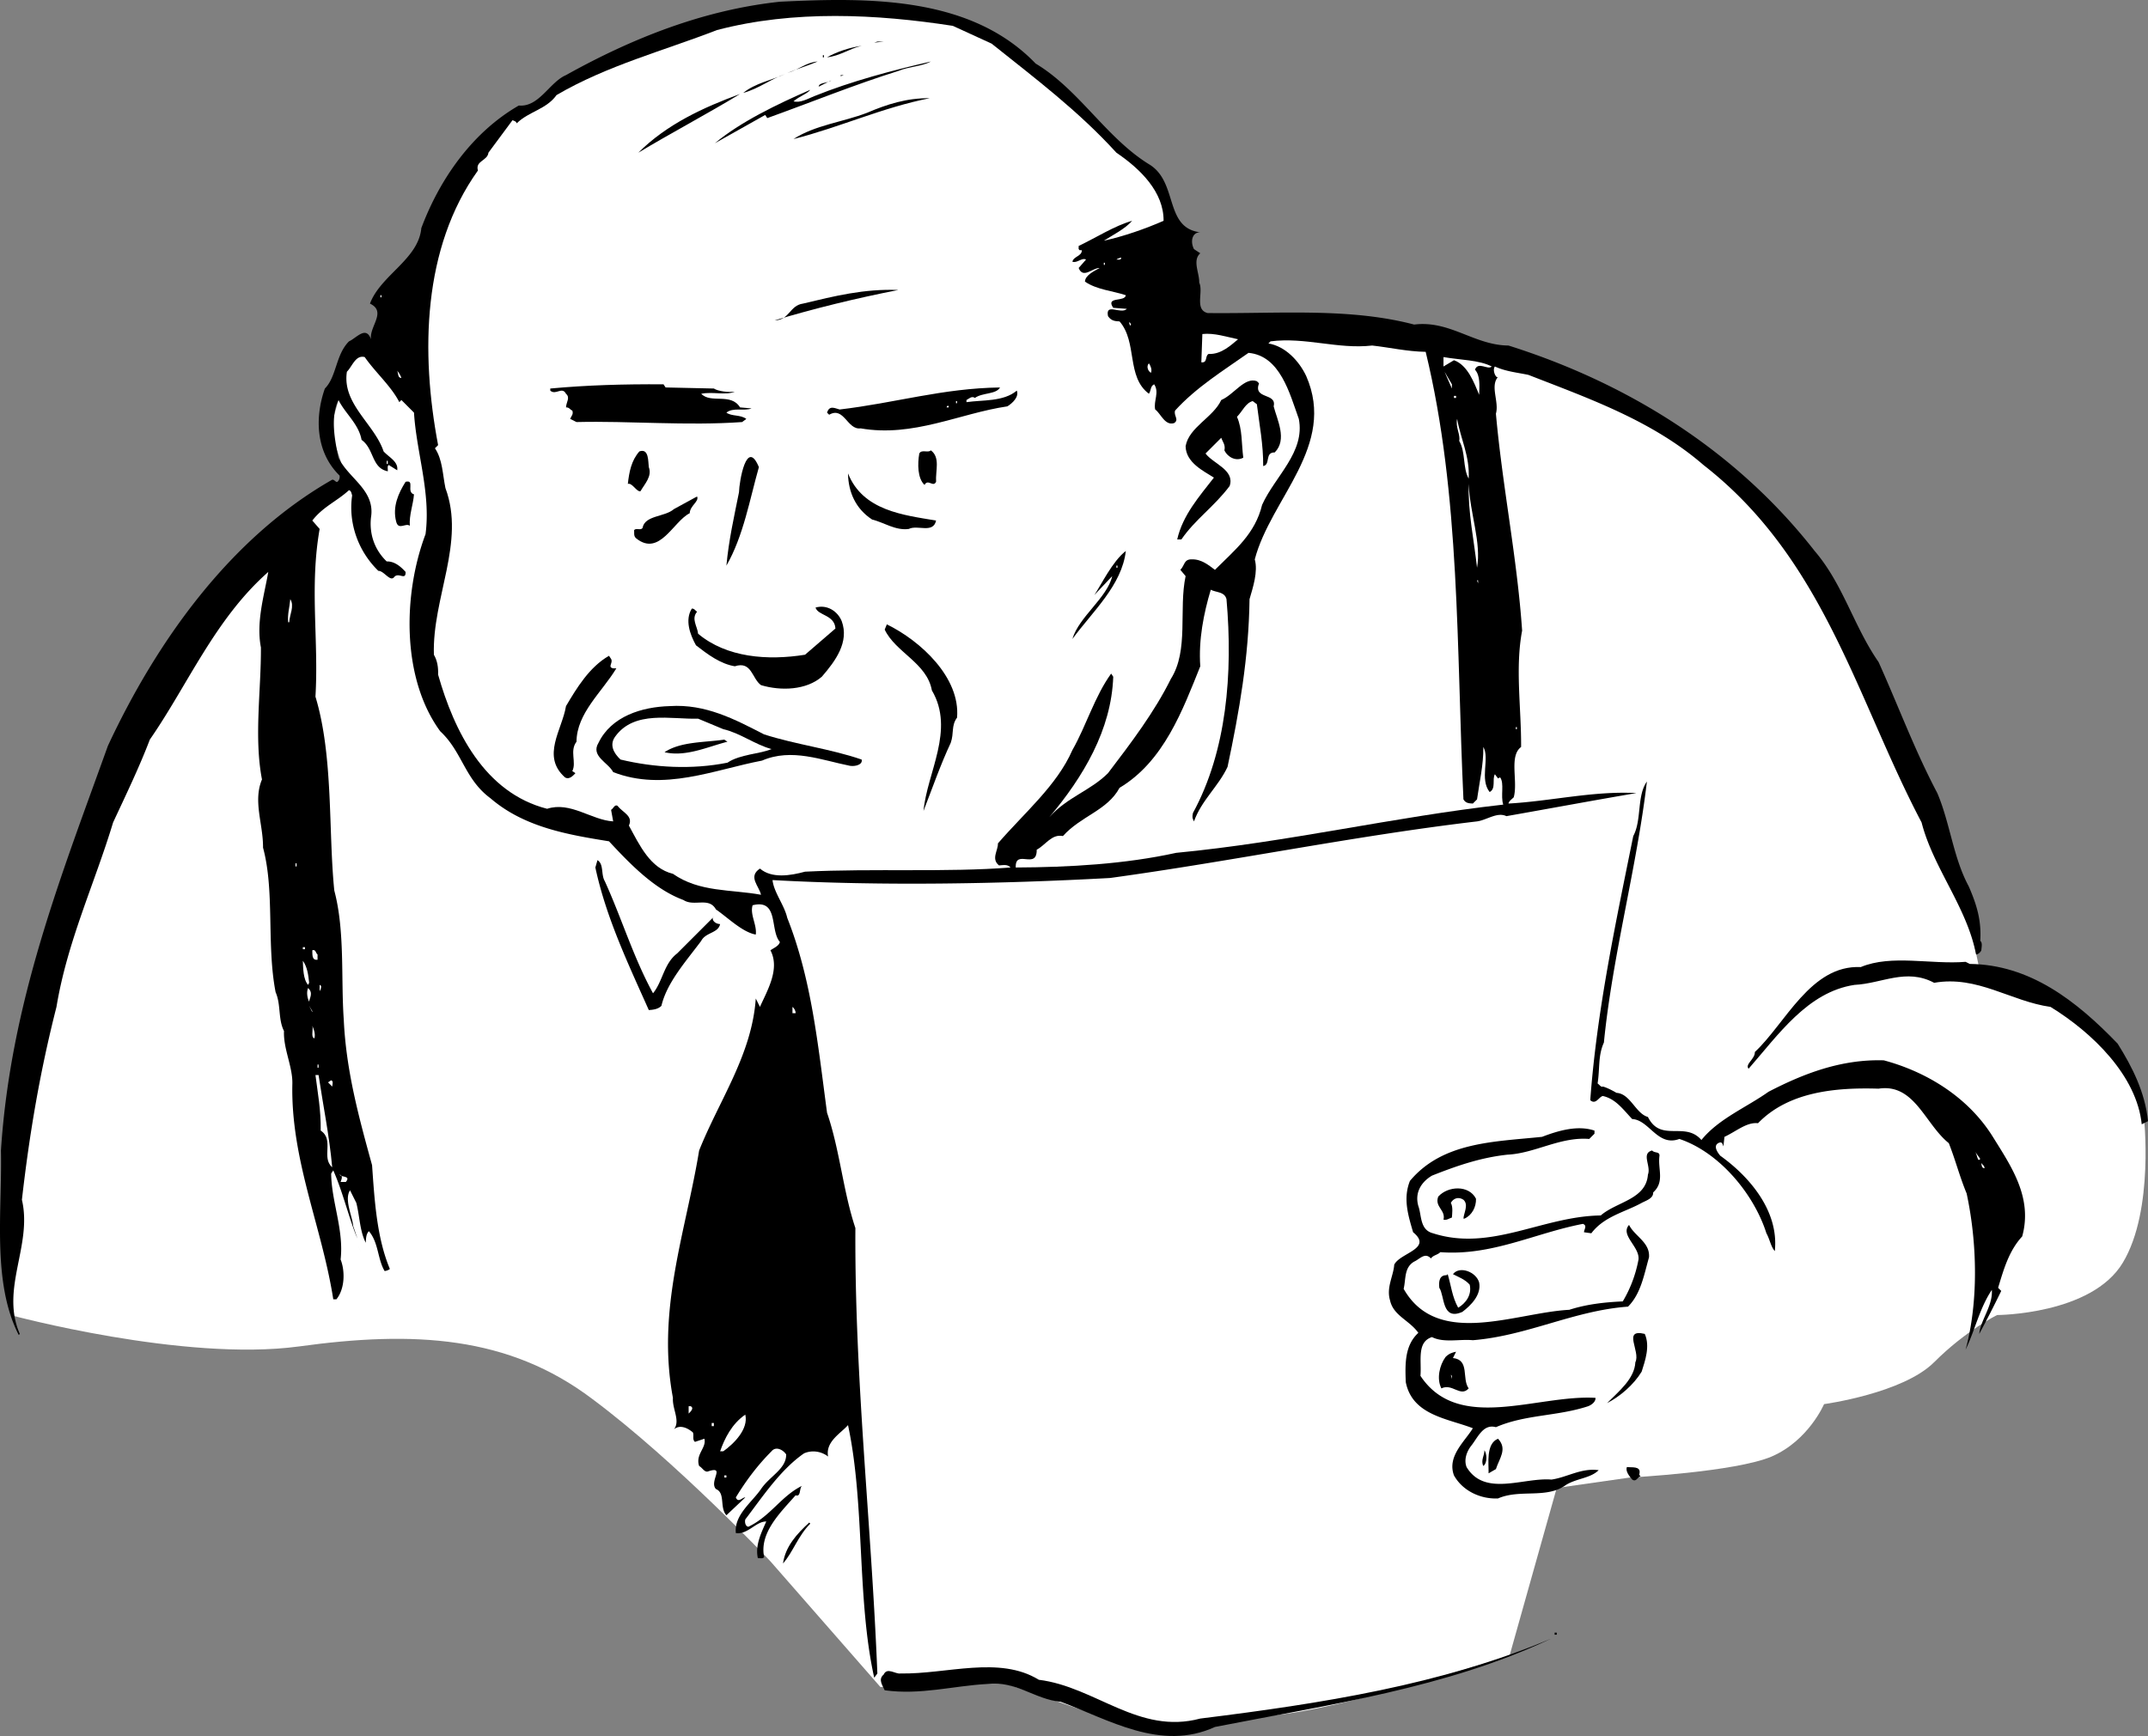
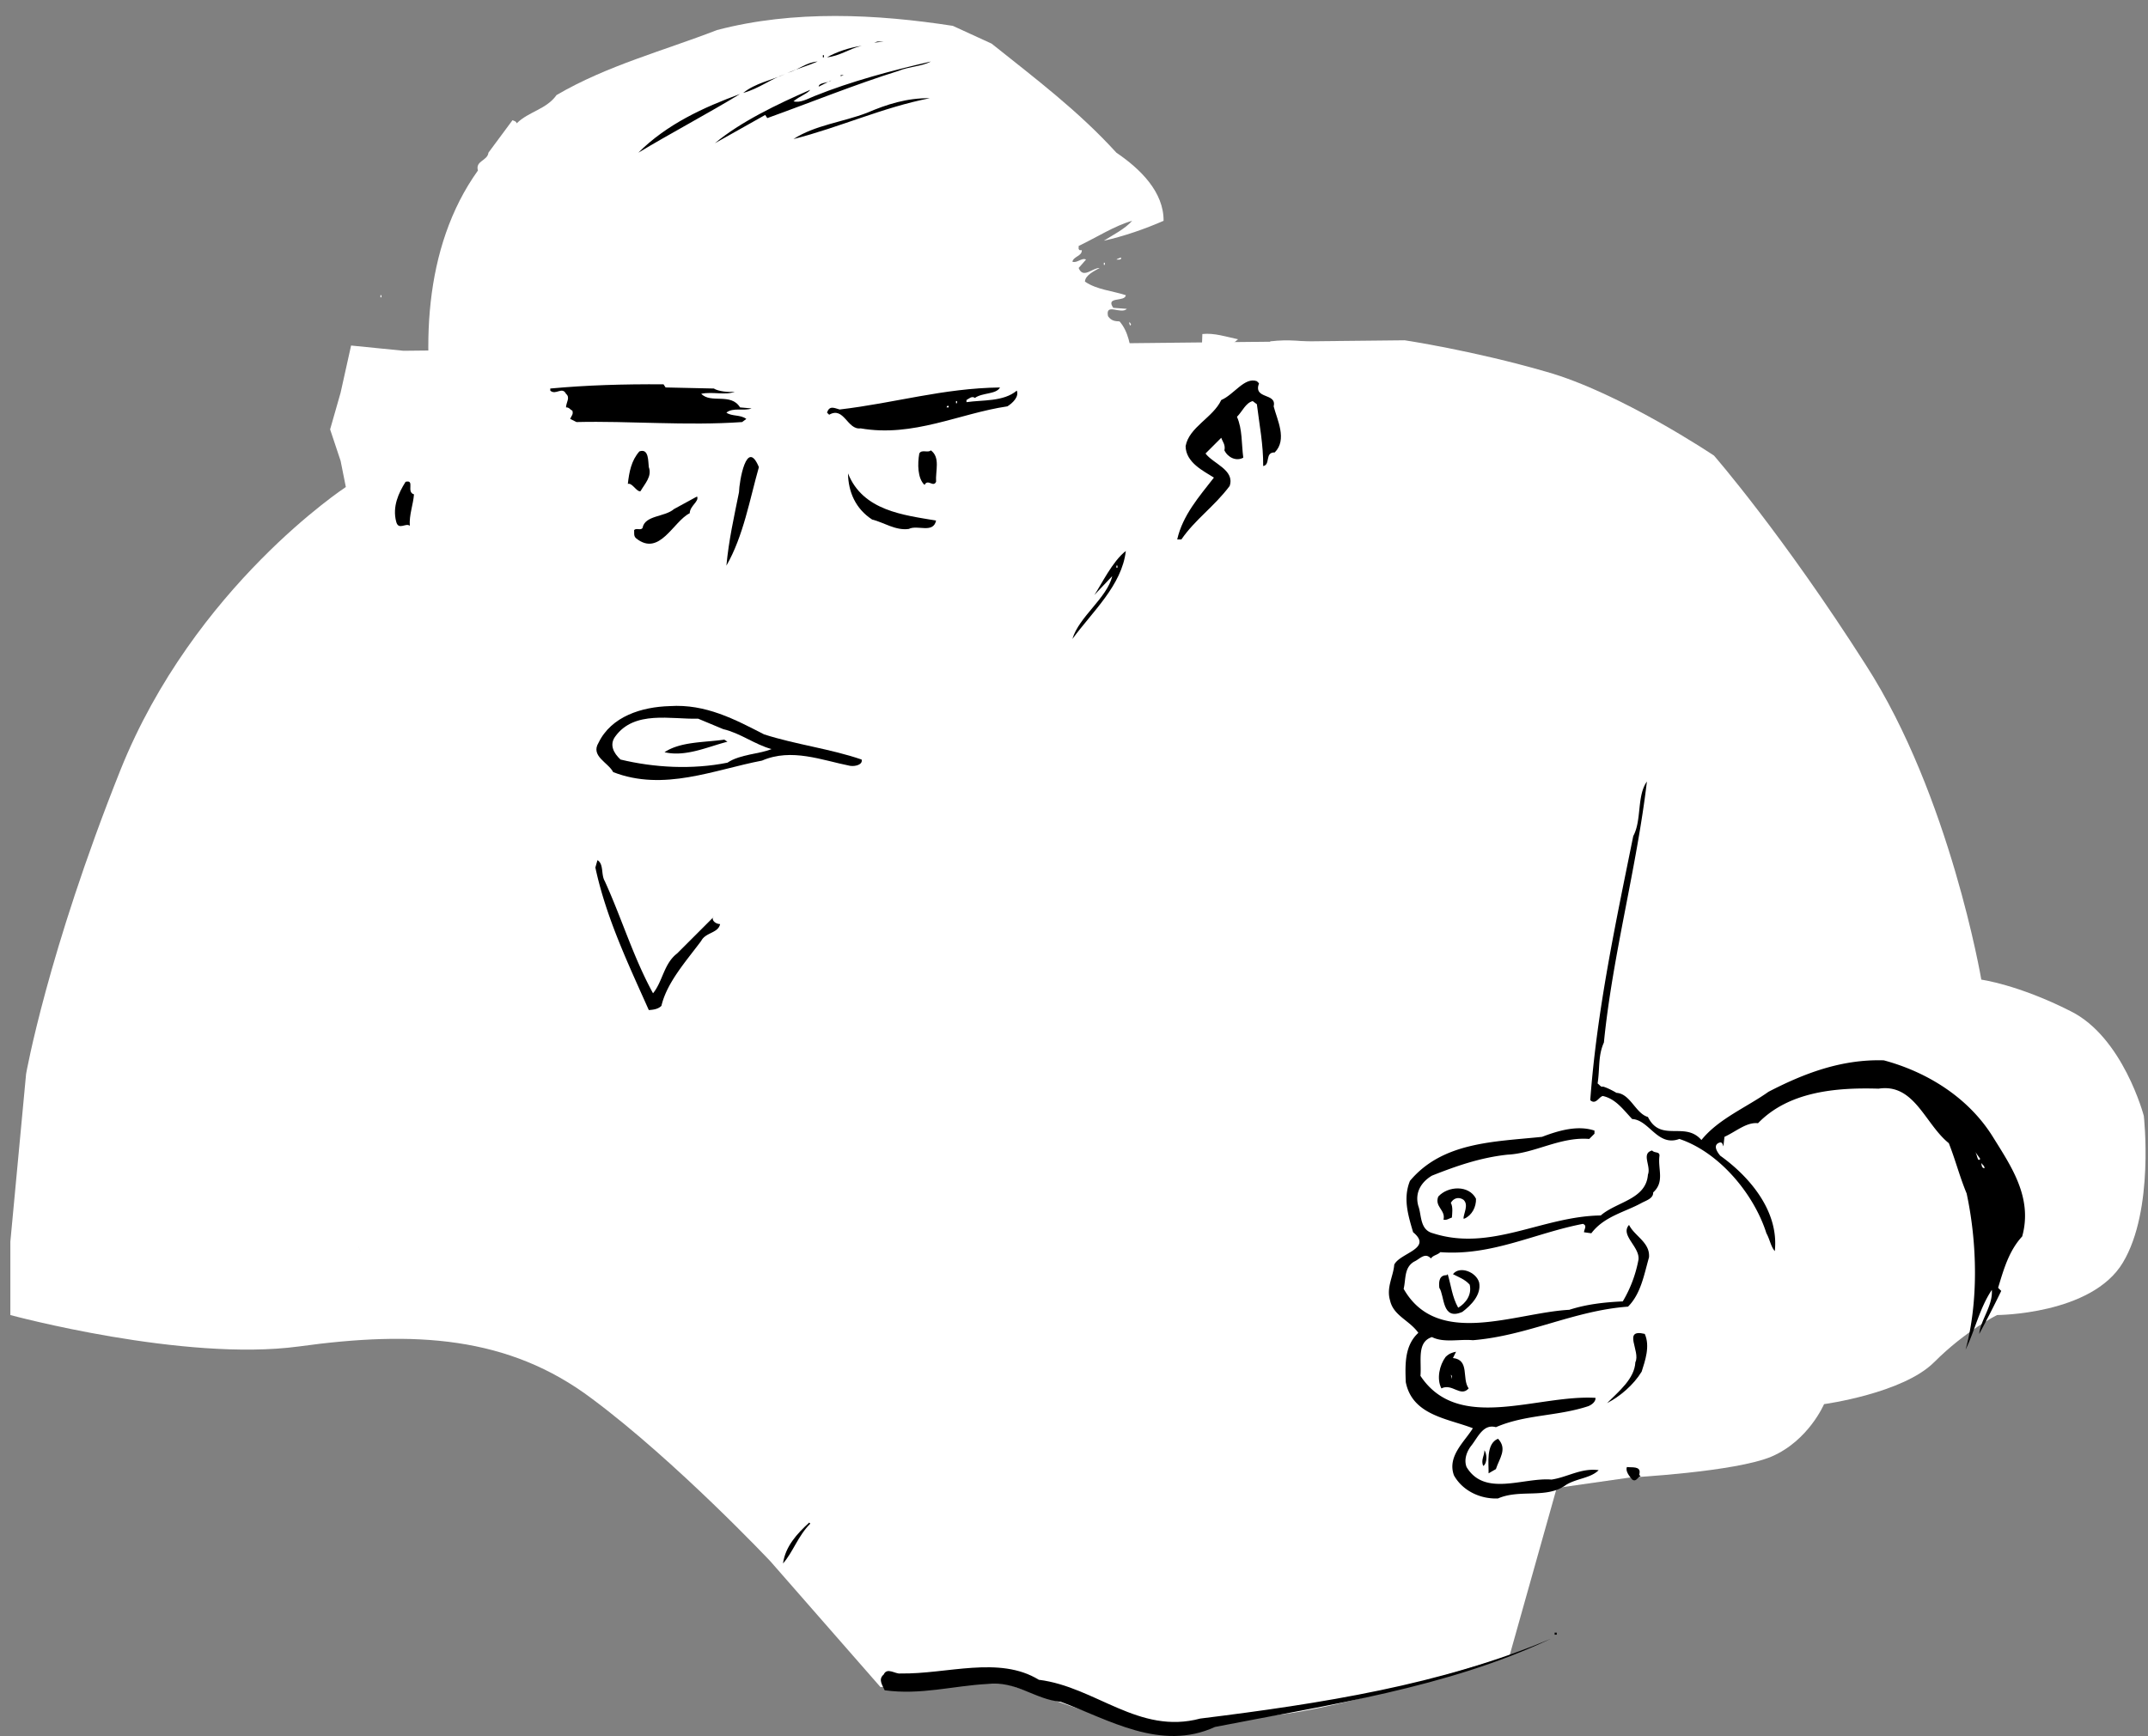
<svg xmlns="http://www.w3.org/2000/svg" width="204.887" height="165.631">
  <rect width="100%" height="100%" fill="#808080" stroke="none" />
  <path fill="#fff" d="m38.488 33.467-5-.5-1 4.5-1 3.5 1 3 .5 2.5s-14.476 9.476-21.5 27c-6.976 17.476-9 29-9 29l-1.5 16v7s16.524 4.476 27.5 3c11.024-1.524 20.024-1.024 28 5 8.024 5.976 17 15.5 17 15.5l10.5 12 10-1 14.5 5s7.524-.524 14.5-1.5c7.024-1.024 21-5.5 21-5.5l4.5-16 7-1s10.024-.524 13.5-2c3.524-1.524 5-5 5-5s7.524-1.024 10.5-4c3.024-3.024 6-4.5 6-4.5s9.024-.024 12-5c3.024-5.024 2-14 2-14s-1.976-7.524-7-10c-4.976-2.524-8.5-3-8.5-3s-2.976-17.524-11-30c-7.976-12.524-14.5-20-14.5-20s-8.976-6.024-16-8c-6.976-2.024-13.5-3-13.5-3l-95.5 1" />
-   <path d="M98.789 6.068c4.125 2.473 6.723 7.075 10.8 9.598 2.825 1.676 1.423 6.078 4.9 6.5-.774-.023-.977.875-.602 1.602l.601.398c-.773.676-.074 1.875-.101 2.8.425.876-.473 2.575.8 2.903 6.825.074 13.528-.527 19.7 1.098 3.425-.426 5.726 1.976 9 2 11.027 3.476 21.527 9.777 29.203 19.601 2.722 3.176 3.722 7.176 6.097 10.598 1.926 4.277 3.426 8.375 5.602 12.5 1.223 2.875 1.523 6.176 3 8.902.723 1.676 1.223 3.176 1.098 5.2.226.175.125.574.101.898-.074.176-.273.375-.5.402-.875-4.527-4.074-8.226-5.199-12.601-6.176-11.723-9.277-25.125-20.8-34.098-4.876-4.226-10.876-6.328-16.7-8.601-1.074-.227-2.176-.325-3.2-.801-.277.375.126 1.176.298 1-.774.875.125 2.375-.2 3.5.625 6.976 2.028 13.777 2.5 20.699-.675 3.578-.074 7.375-.097 11.102-1.176.875-.278 3.273-.703 4.8-.172.176-.473.375-.5.598 4.027-.223 8.125-1.223 12.203-1-3.977.676-8.278 1.477-12.403 2.203-.875-.426-1.875.375-2.8.5-11.672 1.375-23.172 3.774-35 5.399-10.473.574-21.875.773-32.2.199.125 1.176 1.125 2.375 1.403 3.601 2.324 5.875 2.922 12.075 3.797 18.598 1.226 3.578 1.527 7.477 2.703 11-.078 14.477 1.523 28.078 2.097 42.5l-.3.402c-1.672-7.527-.875-16.527-2.5-24.101-.672.777-2.172 1.574-1.899 3-.676-.524-1.574-.625-2.3-.301-2.274 1.578-3.973 4.176-5.598 6.3-.078.278.023.677.297.7 2.125-1.023 3.125-2.922 5.101-3.898-.273.273-.074 1.074-.601.898-1.473 1.676-3.473 3.578-3 5.902-.172.176-.375.075-.598.098-.277-1.223.324-2.422.8-3.5-.976-.023-1.777 1.277-2.902 1.102-.175-1.727 1.528-2.926 2.403-4.2.824-1.226 2.422-1.925 2.398-3.3-.273-.426-.976-.825-1.398-.301-1.375 1.375-2.477 2.875-3.403 4.402.227.574.625-.027.903 0l-1.801 1.7c-.676-.727-.074-2.126-1-2.5-.676-.727.926-2.227-.7-1.7-.374.172-.577-.328-.902-.5-.375-1.125.727-1.726.5-2.601l-.898.3c-.277-.226-.074-.625-.2-.902-.374-.324-1.175-.824-1.8-.297.625-.828-.176-1.926-.102-3-1.574-8.426 1.227-15.828 2.5-23.601 1.926-4.825 5.028-9.125 5.403-14.5l.398.8c.727-1.625 1.926-3.625 1-5.402.324-.223.824-.422.899-.797-.973-1.125-.075-4.125-2.598-3.5-.277.875.426 1.875.3 2.797-1.277-.223-2.675-1.625-3.8-2.398-.676-1.227-2.074-.227-3.102-.899-2.773-1.027-5.074-3.426-7.097-5.601-3.875-.625-8.078-1.325-11.301-4.102-2.477-1.824-2.676-4.422-4.8-6.398-3.677-5.024-3.575-13.024-1.4-18.801.524-3.926-.874-7.824-1.1-11.598l-1.2-1.203-.2.203c-.777-1.527-2.277-2.828-3.3-4.3-.875-.227-1.176.874-1.7 1.398-.476 3.074 2.626 4.976 3.5 7.601.524.575 1.423.973 1.298 1.801l-.797-.5c-.176.074-.078.375-.102.598-1.574-.324-1.273-2.125-2.5-3-.273-1.524-1.574-2.524-2.199-3.801-.777 1.578-.375 3.777 0 5.5.926 1.977 3.523 3.078 3.098 5.703-.172 1.574.328 3.074 1.5 4.2.726-.028 1.328.472 1.8 1 .028.874-.675-.028-1.097.5-.375.472-.977-.626-1.5-.602-1.977-1.926-2.875-4.625-2.5-7.2-.078-.226-.078-.425-.301-.5-1.176 1.075-2.477 1.575-3.5 2.899l.7.8c-.977 5.575-.075 10.575-.4 16 1.723 5.677 1.223 12.876 1.798 18.5 1.027 3.876.625 8.376.902 12.302.223 4.875 1.426 9.273 2.7 13.898.226 3.176.425 6.875 1.698 9.902-.074.075-.273.176-.5.2-.675-1.125-.574-2.727-1.5-3.801-.273.277-.273.676-.3 1.101-.575-1.125-.575-2.527-.899-3.8l-.601-1.2c-.575.875.226 2.473.3 3.399l.403 1.199c-.778-1.824-1.375-4.422-2.301-6.5l-.2.3c.024 2.677 1.223 5.376.9 8.2.425 1.078.425 2.777-.4 3.8h-.3c-1.074-6.925-4.074-13.323-3.902-20.597.027-1.625-.875-3.328-.797-5-.578-1.125-.278-2.527-.801-3.703-.875-4.523-.074-9.625-1.2-13.797.024-2.226-.976-4.426-.1-6.5-.774-4.027-.075-8.527-.102-12.601-.473-2.426.328-5.024.703-7.2-5.078 4.473-7.676 10.774-11.301 16-.977 2.575-2.277 5.274-3.5 7.899-1.777 5.875-4.375 11.375-5.402 17.601-1.575 6.176-2.575 12.075-3.297 18.399 1.023 4.375-2.078 8.476-.203 12.8l-.098.102c-2.574-5.027-1.574-11.828-1.7-17.601.923-14.125 5.723-26.125 10.2-38.602 4.625-9.922 11.625-19.824 21.398-25.398.227-.024.325.273.5.199a.619.619 0 0 0 .2-.598c-2.274-2.226-2.375-5.527-1.399-8.3 1.125-1.126 1.024-3.227 2.301-4.5.723-.325 1.625-1.528 2.098-.2-.172-1.226 1.527-2.625-.098-3.402 1.023-2.723 4.625-4.223 4.898-7.2 1.727-4.624 4.825-9.124 9.301-11.699 1.926.176 2.926-2.226 4.5-2.902 6.324-3.523 13.125-6.223 20.399-7 8.527-.422 18.226-.523 24.402 5.902" />
  <path fill="#fff" d="M94.59 4.166c4.222 3.375 8.222 6.375 11.898 10.402 2.324 1.575 4.524 3.774 4.5 6.5-1.773.774-3.773 1.473-5.699 1.899.824-.524 2.023-1.125 2.7-1.899-1.677.473-3.376 1.575-5.102 2.399.027.176-.075.277.101.402h.2c.027.574-.774.574-.899 1.098.426.176.926-.426 1.3-.2l-.702.801c.425 1.075 1.328-.027 2 0-.473.274-1.375.676-1.399 1.301 1.125.774 2.625.875 3.899 1.297-.075.676-1.973.078-1.2 1.203l1.301.098c-.574.574-2.074-.625-1.8.699.324.477.726.477 1.101.5 1.723 1.977.625 5.277 2.8 6.902.223-.324.126-.726.5-.902.524.777-.077 1.578.098 2.402.528.375.926 1.575 1.801 1.301.524-.328-.074-.726.102-1.203 2.023-2.223 4.625-3.824 7-5.5 3.023.277 3.922 3.875 4.797 6.3.625 3.177-2.274 5.477-3.5 8.2-.672 2.777-2.575 4.277-4.5 6.203-.575-.426-1.274-1.027-2.2-1-.773-.027-.675.574-1.097 1l.5.598c-.676 3.176.324 7.074-1.403 9.8-1.574 3.176-3.773 6.075-6 9-1.675 1.676-3.875 2.274-5.597 4.2 3.222-3.824 5.922-8.324 6.097-13.399l-.199-.3c-1.574 2.175-2.375 4.976-3.699 7.3-1.477 3.375-4.574 5.973-7.102 8.899.028.676-.675 1.476.102 2.101.426-.027.824-.125 1.098.2-6.075.476-13.075.074-19.598.398-1.375.375-3.176.676-4.3-.297-1.177.774-.075 1.672.1 2.5-2.874-.527-5.874-.226-8.402-2-2.175-.527-3.175-2.726-4.199-4.601.426-.926-.574-1.227-1.101-1.899-.274-.125-.375.274-.598.399l.2 1.101c-2.075-.125-4.075-1.926-6.302-1.203-5.972-1.523-8.875-7.422-10.398-12.797.023-.726-.074-1.328-.402-1.902-.172-5.426 3.027-10.723 1.101-15.899-.273-1.324-.273-2.726-1-3.8l.301-.301c-1.676-8.824-1.477-18.824 3.8-26.2-.277-.925.923-.925 1-1.699l2.298-3.101c.125.074.328.074.402.3 1.125-1.124 2.824-1.324 3.8-2.699 4.825-2.824 10.223-4.226 15.298-6.199 7.328-1.926 15.226-1.527 22.5-.402l3.703 1.699" />
  <path d="m83.387 4.068.3-.101h.602zm-1.2.302c-1.175.273-2.074.972-3.3 1.097.925-.524 2.125-.926 3.3-1.098m-3.699.899h.102v.199h-.102v-.2m-.5.603c-.875.374-1.875.671-2.898 1.097 1.125-.324 1.824-1.024 2.898-1.098m10.801.001c-.875.472-2.074.472-3.102.898-4.074 1.273-8.273 2.976-12.5 4.5l-.199-.301-4.8 2.699c2.425-2.023 5.925-3.723 9.101-5.098-.277.375-.977.575-1.602 1.098.625.176 1.325-.223 2-.5 3.528-1.422 7.325-2.422 11.102-3.297M70.887 8.87c1.125-.927 2.726-1.227 4-1.802-1.375.473-2.473 1.375-4 1.801m9.3-1.601v-.102h.301zm-2.097 1c.023-.426.922-.325 1.199-.602l-1.2.602m-7.499.699c-3.078 1.875-6.676 3.777-9.703 5.601 2.726-2.726 6.226-4.324 9.703-5.601m18.097.403c-4.472.874-8.574 2.773-13 3.898 2.028-1.325 4.727-1.625 7-2.5 1.926-.825 3.825-1.426 6-1.399" />
  <path fill="#fff" d="M106.887 24.568c.125.075.027.176-.098.2h-.3c.124-.125.323-.125.398-.2m-1.598.5h.098v.2h-.098v-.2" />
-   <path d="M85.687 27.666c-3.972.777-8.074 1.777-11.8 2.902 1.425-.027 1.425-1.425 2.703-1.601 3.023-.723 5.824-1.426 9.097-1.301" />
  <path fill="#fff" d="M36.289 28.166h.098v.203h-.098v-.203m71.598 2.801-.098.101-.102-.3c.125-.024.125.074.2.199m10.203 1.403c-.578.472-1.578 1.472-2.801 1.398-.375.175-.074.875-.7.8l.098-2.699c1.125-.125 2.325.274 3.403.5m12.797.598c1.625.176 3.328.574 5.101.601 3.324 13.676 2.926 28.375 3.602 42.7.222.375.523.375.898.398l.399-.398c.226-1.625.625-3.325.601-5 .625 1.074-.375 3.074.602 4.3.625-.324.222-1.226.5-1.699l.297.399.203-.102c.422.578.023 1.777.297 2.602-10.473 1.175-20.473 3.574-31.2 4.601-4.875 1.074-10.175 1.375-15.3 1.399-.075-1.825 2.027.273 2-1.7.828-.425 1.425-1.527 2.5-1.3 1.726-1.926 4.226-2.426 5.402-4.602 4.223-2.523 6.023-7.422 7.7-11.598-.177-2.527.323-5.027 1-7.3.523.273 1.323.175 1.5.898.624 7.078.023 14.477-3.2 20.402-.074.375-.074.473.098.801.726-2.027 2.328-3.328 3.203-5.203 1.125-5.324 2.023-10.422 2.097-16 .325-1.125.825-2.625.5-3.797 1.528-5.828 7.825-10.828 4.903-17.5-.676-1.426-1.977-2.828-3.602-3.101l.2-.2c3.324-.425 6.425.774 9.699.399m11.402 2c-.375.375-1.277-.524-1.602.3.528.575.426 1.575.403 2.399-.477-1.125-1.078-2.824-2.403-3.297l-1 .598v-.899c1.528.274 3.426.274 4.602.899m-32.5.601c-.277-.125-.477-.625-.2-.902.126.176.325.578.2.902m-71.5.5c-.375-.027-.277-.425-.402-.699.226.274.328.473.402.7m100.199.999-.699-1.601.7 1.199zm0 0" />
  <path d="M120.09 36.568c-.578 1.575 1.722.875 1.398 2.2.324 1.273 1.324 3.175.102 4.398-.977-.023-.375 1.176-1.102 1.3.024-2.023-.375-4.023-.601-5.898l-.399-.3c-.676.175-.976.976-1.5 1.5.524 1.175.426 2.574.602 3.898-.676.375-1.477-.023-1.801-.7.125-.523-.176-.823-.3-1.198l-1.5 1.5c.726.976 2.823 1.574 2.3 3.101-1.477 1.973-3.277 3.172-4.602 5.098h-.398c.523-2.324 2.125-4.125 3.5-5.899-.977-.625-2.676-1.425-2.7-3 .325-1.824 2.626-2.726 3.4-4.402 1.226-.523 2.226-2.223 3.398-1.797l.203.2m-52 .499c.422.274 1.422.375 2 .301-.875.375-2.078-.027-3.203.2.925.972 2.828-.126 3.703 1.3l1.097.098c-.675.277-1.773-.125-2.398.402.523.375 1.324.172 1.898.598l-.398.3c-5.277.376-10.777-.124-15.8 0l-.602-.3c.125-.324.328-.426.203-.801-.176-.023-.278-.324-.602-.297.024-.527.426-.926 0-1.3-.375-.727-.976.175-1.5-.301v-.2c3.524-.324 6.926-.425 10.801-.402l.2.3 4.6.102m27.298-.101c-.375.676-1.672.476-2.399 1-.273-.223-.574.074-.8.199v.203c1.527-.226 3.527-.027 4.8-1.101.227.574-.375 1.175-.898 1.5-4.578.675-8.977 2.976-14 2.101-1.278.172-1.578-2.125-3-1.3l-.203-.2c.226-.726.726-.426 1.203-.3 5.324-.626 9.824-2.028 15.297-2.102" />
  <path fill="#fff" d="M138.687 37.768h.2v.199h-.2v-.2m-47.5.501h.102v.199h-.102v-.2m-.699.603h-.199c.023-.126.125-.227.2-.102v.101m49.601 6.797c-.578-1.023-.278-2.523-.903-3.598.125-.625-.375-1.324-.199-2.101.324 1.875 1.227 3.574 1.102 5.699" />
  <path d="M89.289 45.967c-.277.574-.777-.324-1.102.3-.675-.624-.675-2.023-.5-3 .227-.425.825-.023 1.102-.3.926.676.426 1.976.5 3m-27.402-1.399c.328.875-.375 1.575-.797 2.301-.375.074-.778-.828-1.203-.703.125-1.125.328-2.223 1.101-3.098.926-.324.824.973.899 1.5m10.5 0c-.875 3.075-1.473 6.575-3.098 9.399.223-2.426.723-4.625 1.2-7 .023-1.024.726-5.223 1.898-2.399" />
-   <path fill="#fff" d="M36.887 43.967h.101v.3h-.101v-.3" />
  <path d="M89.289 49.666c-.277 1.277-1.777.375-2.602.8-1.273.177-2.375-.624-3.5-.898-1.574-1.027-2.273-2.625-2.3-4.402 1.425 3.578 5.328 3.977 8.402 4.5m-49.801-2.5c-.074.977-.476 1.977-.398 3-.375-.324-1.078.477-1.301-.398-.375-1.426.223-2.727.898-3.801.926-.223.028.976.801 1.199" />
  <path fill="#fff" d="M140.887 54.166c-.274-2.523-.875-5.324-.797-8 .125 2.875 1.222 5.578.797 8" />
  <path d="M65.789 48.967c-1.574.777-2.875 4.176-5.102 2.402-.273-.226-.175-.527-.199-.8.227-.227.625.074.801-.2.223-1.226 2.125-1.027 3-1.8l2.2-1.2c.226.473-.677.875-.7 1.598m41.598 3.601c-.375 3.274-3.172 5.774-5.098 8.399.625-2.125 3.324-3.926 3.8-6l-1.702 1.8c.625-.925 1.726-3.226 3-4.199" />
  <path fill="#fff" d="M106.488 53.967h.102v.199h-.102v-.2m34.5 1.7-.101-.297h.101zM27.59 59.37h-.102c-.074-.829.125-1.329.2-2.204.425.676-.075 1.477-.098 2.203" />
-   <path d="M80.289 59.268c.723 1.976-.574 3.773-1.902 5.3-1.473 1.274-3.875 1.375-5.797.801-.875-.625-.875-2.328-2.5-1.8-1.375-.227-2.578-1.126-3.703-2-.575-1.028-1.075-2.426-.399-3.5.227-.028.324.175.5.3-.574.672.024 1.375.102 2.098 2.722 2.277 6.625 2.574 10.199 2l2.898-2.5c-.074-1.324-1.675-1.223-1.898-2 1.125-.324 2.125.375 2.5 1.3m11 9.2c-.574.777-.277 1.476-.602 2.402-.972 2.074-1.773 4.375-2.597 6.5.324-3.625 3.023-7.726.797-11.5-.473-2.625-3.473-3.625-4.5-5.8l.203-.5c3.222 1.574 7.023 5.074 6.699 8.898m-33-5.597c.223.374-.375.773.2.898h.3c-1.375 2.273-3.777 4.273-3.8 7-.677.875.023 1.976-.4 2.8l.298.2c-.172.175-.575.675-1 .398-2.274-2.023-.274-4.523.101-6.797 1.024-1.726 2.227-3.726 4.102-4.8l.199.3" />
  <path fill="#fff" d="m141.289 62.87.098.296-.098-.297" />
  <path d="M72.887 70.068c3.027.973 6.328 1.375 9.3 2.399.125.476-.574.676-1.097.601-2.676-.527-5.578-1.726-8.403-.5-4.574.875-9.375 2.973-14.199 1.098-.476-.922-2.176-1.523-1.398-2.797 1.222-2.527 4.125-3.426 6.797-3.5 3.425-.226 6.226 1.274 9 2.7" />
  <path fill="#fff" d="M68.988 69.568c1.625.375 3.024 1.473 4.602 1.899-1.078.476-2.977.476-4.203 1.3-3.375.676-6.973.477-10.2-.3-.675-.625-1.074-1.426-.5-2.2 1.825-2.523 5.325-1.624 7.903-1.699l2.398 1m75.602-.198h.097v.198h-.097v-.199" />
  <path d="M69.387 70.768c-1.875.476-3.973 1.476-6 1 1.527-1.024 3.828-.926 5.703-1.2l.297.2m87.703 3.8c-.977 8.274-3.278 16.575-4.102 24.899-.574 1.277-.375 2.476-.601 3.902.226.172.328.375.5.297.328.078.925.375 1.3.602 1.325.074 1.825 1.976 3 2.3 1.227 2.473 3.528.375 5.102 2.2 1.625-2.024 4.324-3.125 6.398-4.602 3.325-1.723 6.926-3.125 11-3 4.028 1.078 8.028 3.477 10.403 7.3 1.722 2.778 3.824 5.778 2.797 9.5-1.274 1.376-1.774 3.177-2.297 4.903l.297.297a103.54 103.54 0 0 1-2.098 4.102c.125-1.325 1.324-2.727 1.2-4.2-1.177 1.774-1.575 3.774-2.5 5.7 1.226-4.524 1.124-10.125.1-14.899-.675-1.625-1.077-3.226-1.702-4.8-2.274-1.825-3.274-5.727-6.7-5.2-4.074-.125-8.574.274-11.5 3.297-1.074-.125-2.074.777-3.199 1.3l-.101.903c-.075-.125-.075-.527-.5-.3-.473.273-.075.874.203 1.199 2.625 1.875 5.625 5.175 5.199 9.101-.375-.426-.477-1.125-.8-1.703-1.177-3.723-4.477-7.723-8.302-9-2.074.777-2.875-1.824-4.5-1.898-.875-.926-1.574-1.926-2.8-2.2-.375.075-.672.875-1.2.399.625-8.524 2.426-16.926 4.102-25.2.824-1.523.324-3.824 1.3-5.199m-99.402 9.5c1.625 3.575 2.727 7.274 4.602 10.7.926-1.125 1.023-2.825 2.3-3.801l3.5-3.5c-.277.176.024.676.598.699-.175.875-1.375.777-1.8 1.602-1.473 1.976-3.274 3.976-3.797 6.199-.278.277-.676.375-1.203.402-1.973-4.426-4.075-8.828-5.098-13.601l.2-.7c.624.375.323 1.375.698 2" />
  <path fill="#fff" d="M28.187 82.37h.102v.296h-.102v-.297m.7 8.001h.203v.198h-.203v-.199m1.402.699v.5c-.574.075-.477-.527-.5-.902.324-.125.324.277.5.402m-.801 2.7-.101.199c-.473-.524-.473-1.625-.5-2.301.425.578.527 1.375.601 2.102" />
-   <path d="M187.887 91.967c5.726.074 10.125 3.476 14.101 7.601 1.426 2.274 2.625 4.676 2.899 7.399l-.598.3c-.477-4.624-4.676-8.726-8.7-11.199-3.777-.527-6.976-3.027-11.1-2.3-2.677-1.426-4.977.074-7.602.199-4.473.676-7.274 4.777-10.098 8-.375-.426.625-.926.598-1.598 2.925-2.726 5.328-8.328 10.101-8.101 2.926-1.227 6.727-.227 10-.5l.399.199" />
  <path fill="#fff" d="m30.59 94.37-.102.198v-.601c.227.074.125.277.102.402m-1.102 1.199c-.176-.324-.273-.925-.101-1.3.527.476.125.976.101 1.3m.301 1-.3-.601.3.5zm46.098.098h-.297v-.598c.125.075.324.375.297.598m-45.899 2.402c-.375-.125-.074-.824-.199-1.199.125.274.324.774.2 1.2m.3 2.499h.098v.301h-.098v-.3m.098.999c.425 2.875 1.027 5.774 1.3 8.801-1.074-.926.227-2.625-1.097-3.5.023-2.027-.278-3.527-.5-5.3h.297m1.3 1.097-.398-.398.3-.2c.223.075.126.375.098.598m154.403 3.301.398.402-.398-.402" />
  <path d="m152.09 108.166-.5.5c-2.778-.223-5.176 1.375-7.801 1.5-2.574.277-4.875 1.078-7.2 2-.976.578-1.675 1.578-1.3 2.902.324.875.125 2.274 1.398 2.598 5.528 1.777 10.426-1.625 16-1.7 1.528-1.323 4.325-1.523 4.5-3.898.325-.824-.675-2.027.403-2.3.222.273.722.074.699.5-.176 1.273.523 2.476-.602 3.5.028.574-.675.773-1.097 1-1.578.875-3.578 1.273-4.801 2.898l-.7-.098c.024-.324.325-.625-.1-.8-4.575.875-8.677 3.074-13.602 2.699-.274.277-.672.277-.899.601-.574-.625-1.074.075-1.601.301-.973.574-.774 1.672-1 2.598 3.226 5.676 10.625 2.277 15.8 2 1.625-.524 3.325-.723 5.102-.801a12.112 12.112 0 0 0 1.5-4c.125-1.223-1.777-2.324-.902-3.297.527 1.074 2.027 1.672 1.902 3.098-.477 1.676-.777 3.476-2 4.699-5.176.375-9.574 2.777-14.8 3.203-1.274-.125-2.774.274-3.9-.3-1.476.472-.976 2.273-1.1 3.699 3.624 5.476 11.124 1.773 16.698 2.101.028.375-.375.672-.699.797-2.976.977-5.976.777-8.8 2-1.176-.324-1.676.875-2.301 1.703-.473.574-.774 1.375-.5 2.098 1.726 2.875 5.425.976 8.101 1.199 1.524-.223 2.824-1.125 4.5-.898-.773.773-2.074.773-3.101 1.398-1.875 1.375-4.375.375-6.5 1.3-1.672.075-3.375-.722-4.2-2.198-.675-1.825 1.028-3.227 1.801-4.5-2.375-.926-5.773-1.227-6.398-4.399-.078-1.828-.078-3.527 1.199-4.703-.875-1.223-2.375-1.625-2.7-3.098-.374-1.226.325-2.324.4-3.402.523-1.125 3.726-1.523 1.8-3.098-.477-1.625-.977-3.226-.3-4.902 3.124-3.723 8.023-3.723 12.6-4.2 1.626-.624 3.423-1.124 5-.597v.297" />
  <path fill="#fff" d="M188.887 110.568c-.274.375-.274-.425-.5-.699l.5.7m.402.898c-.277-.024-.277-.324-.3-.5.124.176.323.277.3.5m-156.301 1.301h-.5c.125-.325.227-.625-.101-.7.125.274 1.125.075.601.7" />
  <path d="M140.789 114.37c.023.773-.375 1.573-1.102 1.898h-.097c.023-.524.523-1.325 0-1.801-.477-.324-.977-.125-1.203.3.226.376.125 1.075.101 1.399-.273.078-.476.277-.8.203.226-.926-.876-1.226-.5-2.203.925-1.023 2.925-1.125 3.6.203m-106.601 4.598.301.601-.3-.601m106.902 3.403c.222 1.171-.778 2.171-1.602 2.796-1.976.875-1.676-1.523-2.199-2.297-.074-.625.023-1.226.7-1.203l.1-.098c.325 1.075.423 2.176 1 3.2.723-.426 1.325-1.227 1.098-2.2-.472-.527-1.074-.726-1.597-1 .625-.824 2.222-.226 2.5.801m-106-.601.097.5-.097-.5m121.797 5.5c.527 1.175.027 2.574-.297 3.601-.778 1.274-2.078 2.375-3.301 3 1.125-1.125 2.625-2.328 2.7-3.902.523-1.024-1.274-3.223.898-2.7m-18.297 2.301c1.625.176.824 1.973 1.5 2.899-.778.875-1.578-.524-2.602 0-.476-.926-.176-2.223.399-3 .328-.324.625-.426 1-.5l-.297.601" />
-   <path fill="#fff" d="m138.488 131.568-.101-.402.101.102zm-72.601 2.598c.328.176.027.477-.2.703v-.703h.2m5.203.801c.324 1.375-1.078 2.777-2.102 3.5h-.3c.425-1.223 1.124-2.625 2.402-3.5m-3.203.801h.203v.3h-.203v-.3" />
+   <path fill="#fff" d="m138.488 131.568-.101-.402.101.102zm-72.601 2.598v-.703h.2m5.203.801c.324 1.375-1.078 2.777-2.102 3.5h-.3c.425-1.223 1.124-2.625 2.402-3.5m-3.203.801h.203v.3h-.203v-.3" />
  <path d="m142.687 140.166-.699.402c.024-.925-.273-2.824.899-3.3.925.976.125 1.875-.2 2.898m-1.199-.296c-.273-.528.125-1.028.102-1.5.222.273.324 1.171-.102 1.5m14.899.698c-.075.176.027.176.101.301-.273-.027-.375.574-.8.297-.274-.324-.676-.824-.5-1.2.425.075 1.324-.124 1.199.602" />
  <path fill="#fff" d="M69.09 140.768h.199v.199h-.2v-.2" />
  <path d="M77.289 145.37c-1.176 1.171-1.676 2.773-2.602 3.796.227-1.625 1.325-2.824 2.5-3.898l.102.101m71 10.399h.2v.199h-.2v-.2m-.402.603c-9.875 4.671-21.172 6.273-32 8.398-5.172 2.375-10.172-.727-14.7-2.399-2.472-.226-4.273-2.027-7-1.703-3.273.176-6.375 1.078-9.8.602-.172-.426-.672-1.024-.098-1.5.324-.727 1.125-.024 1.598-.102 4.425.078 9.425-1.723 13.203.602 5.422.675 9.523 5.273 15.398 3.699 11.524-1.426 23.024-3.223 33.399-7.598" />
</svg>